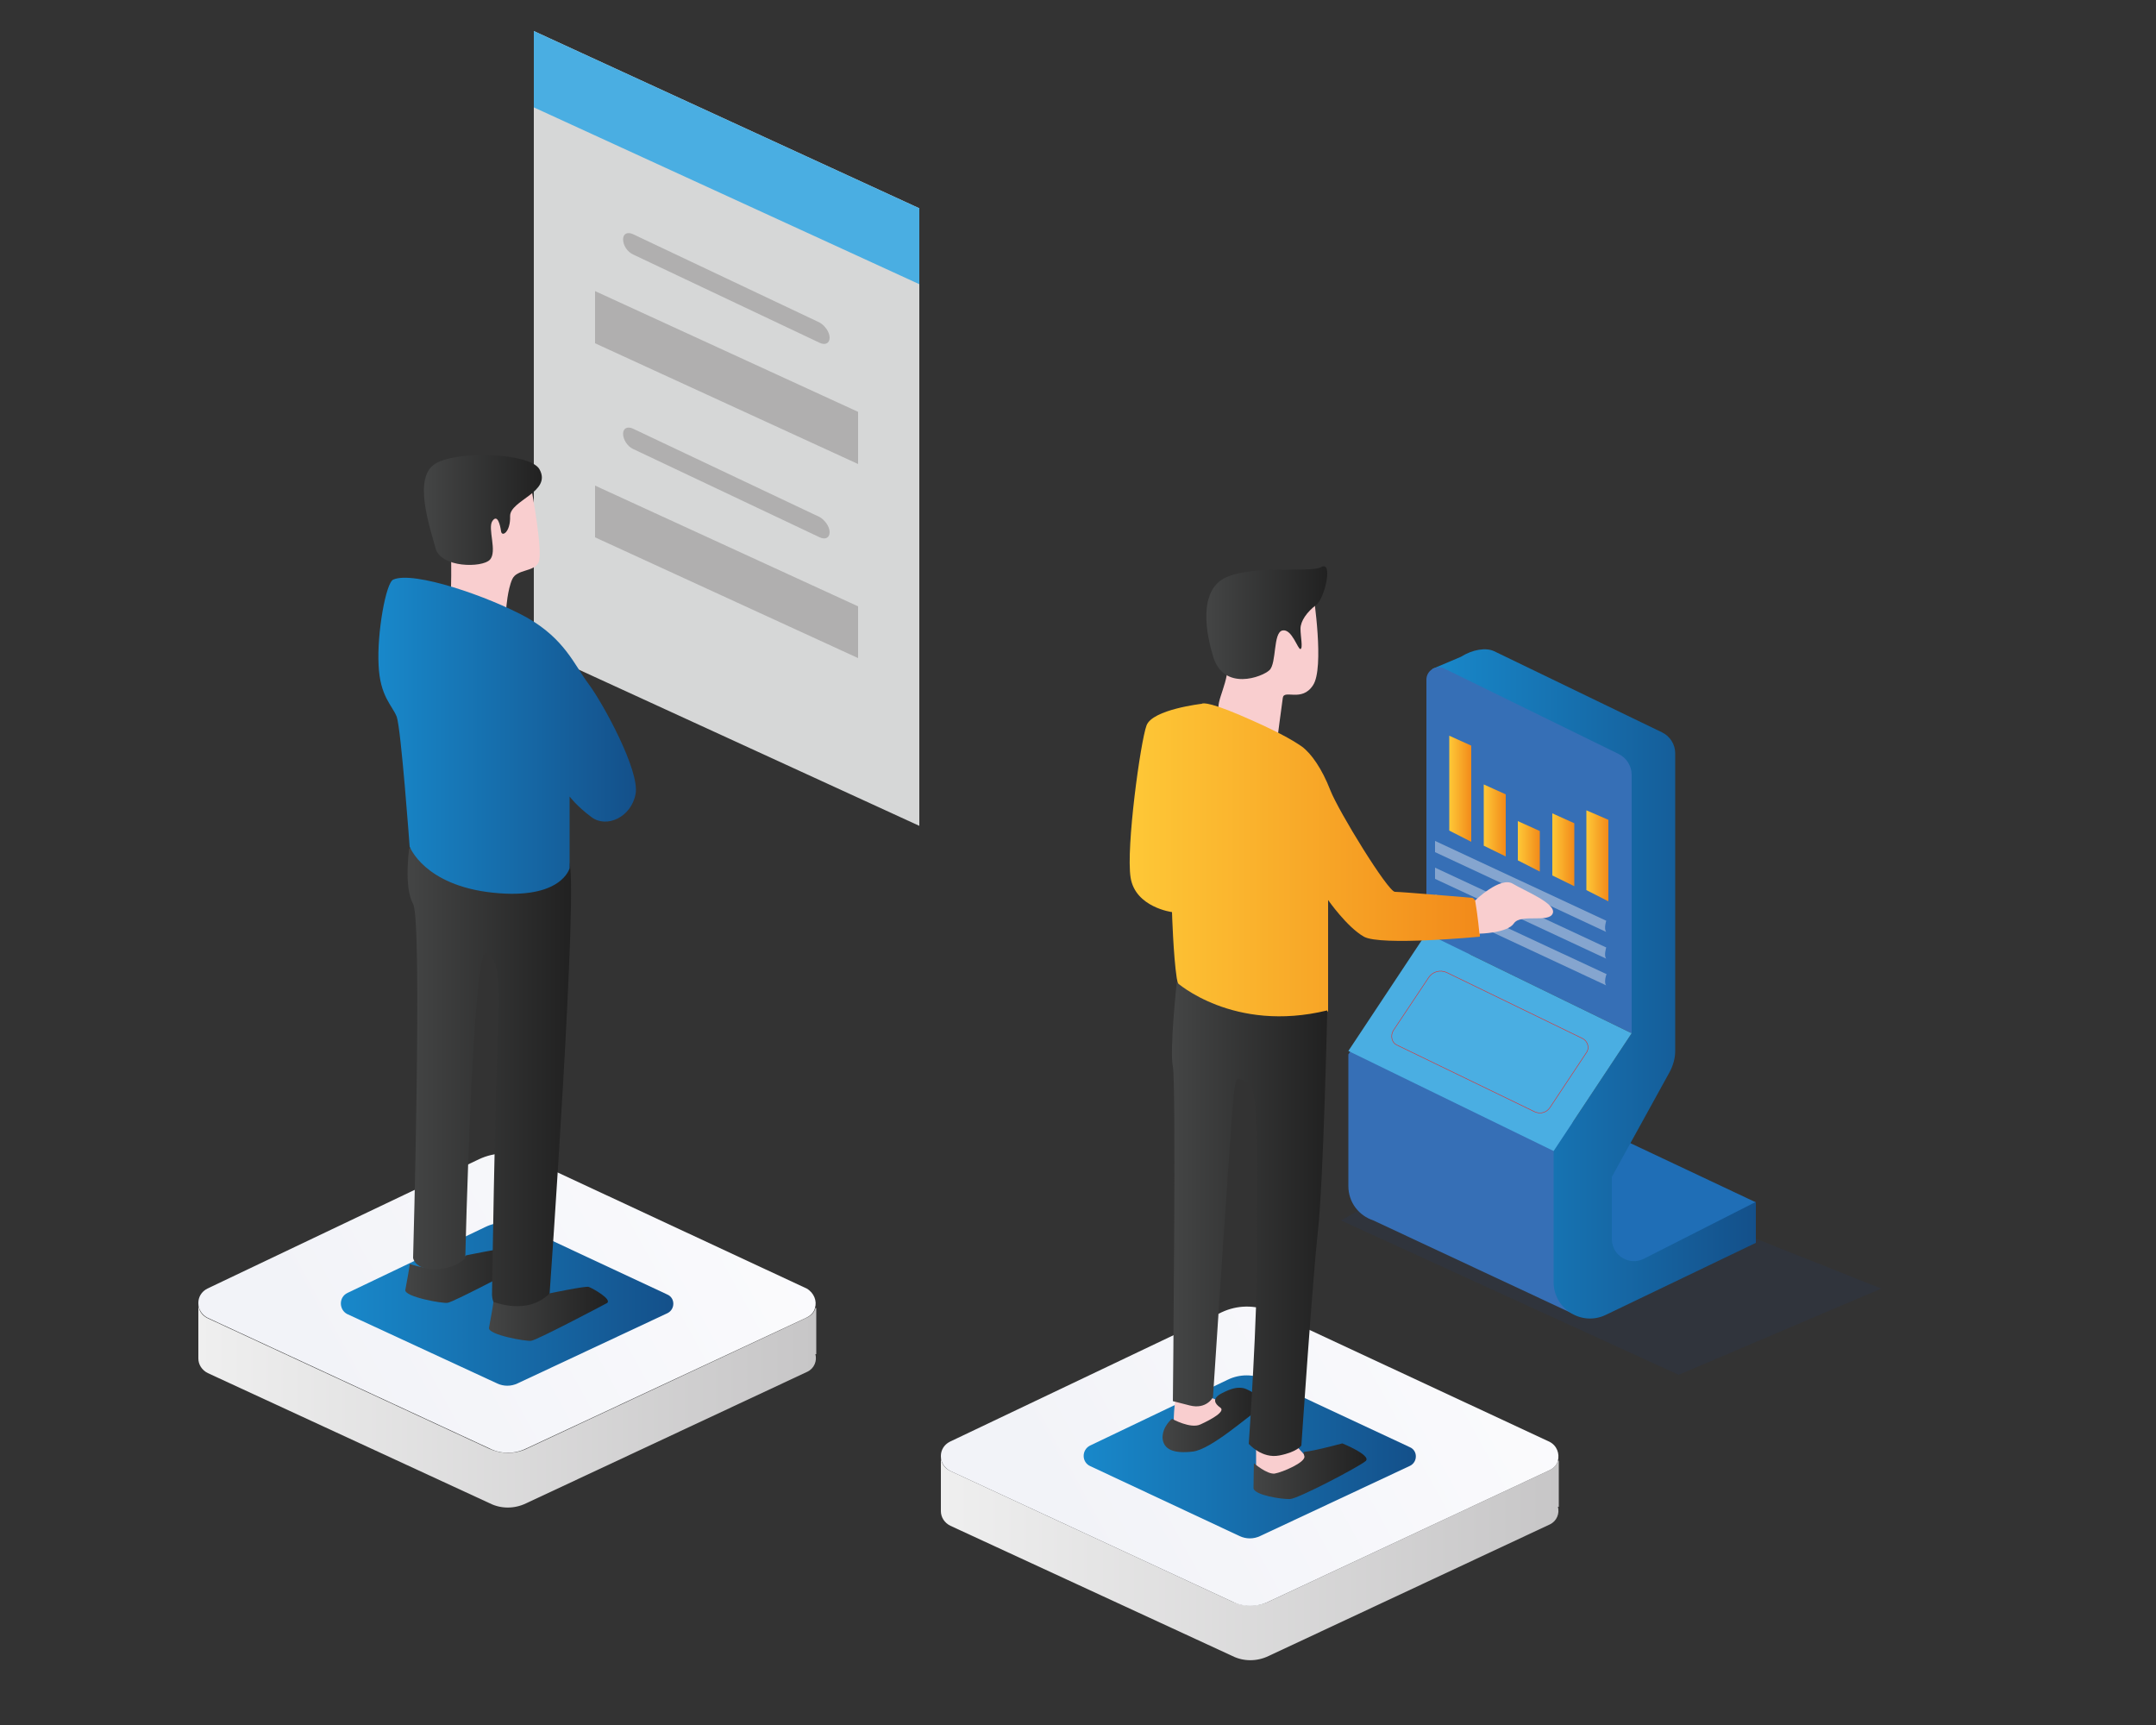
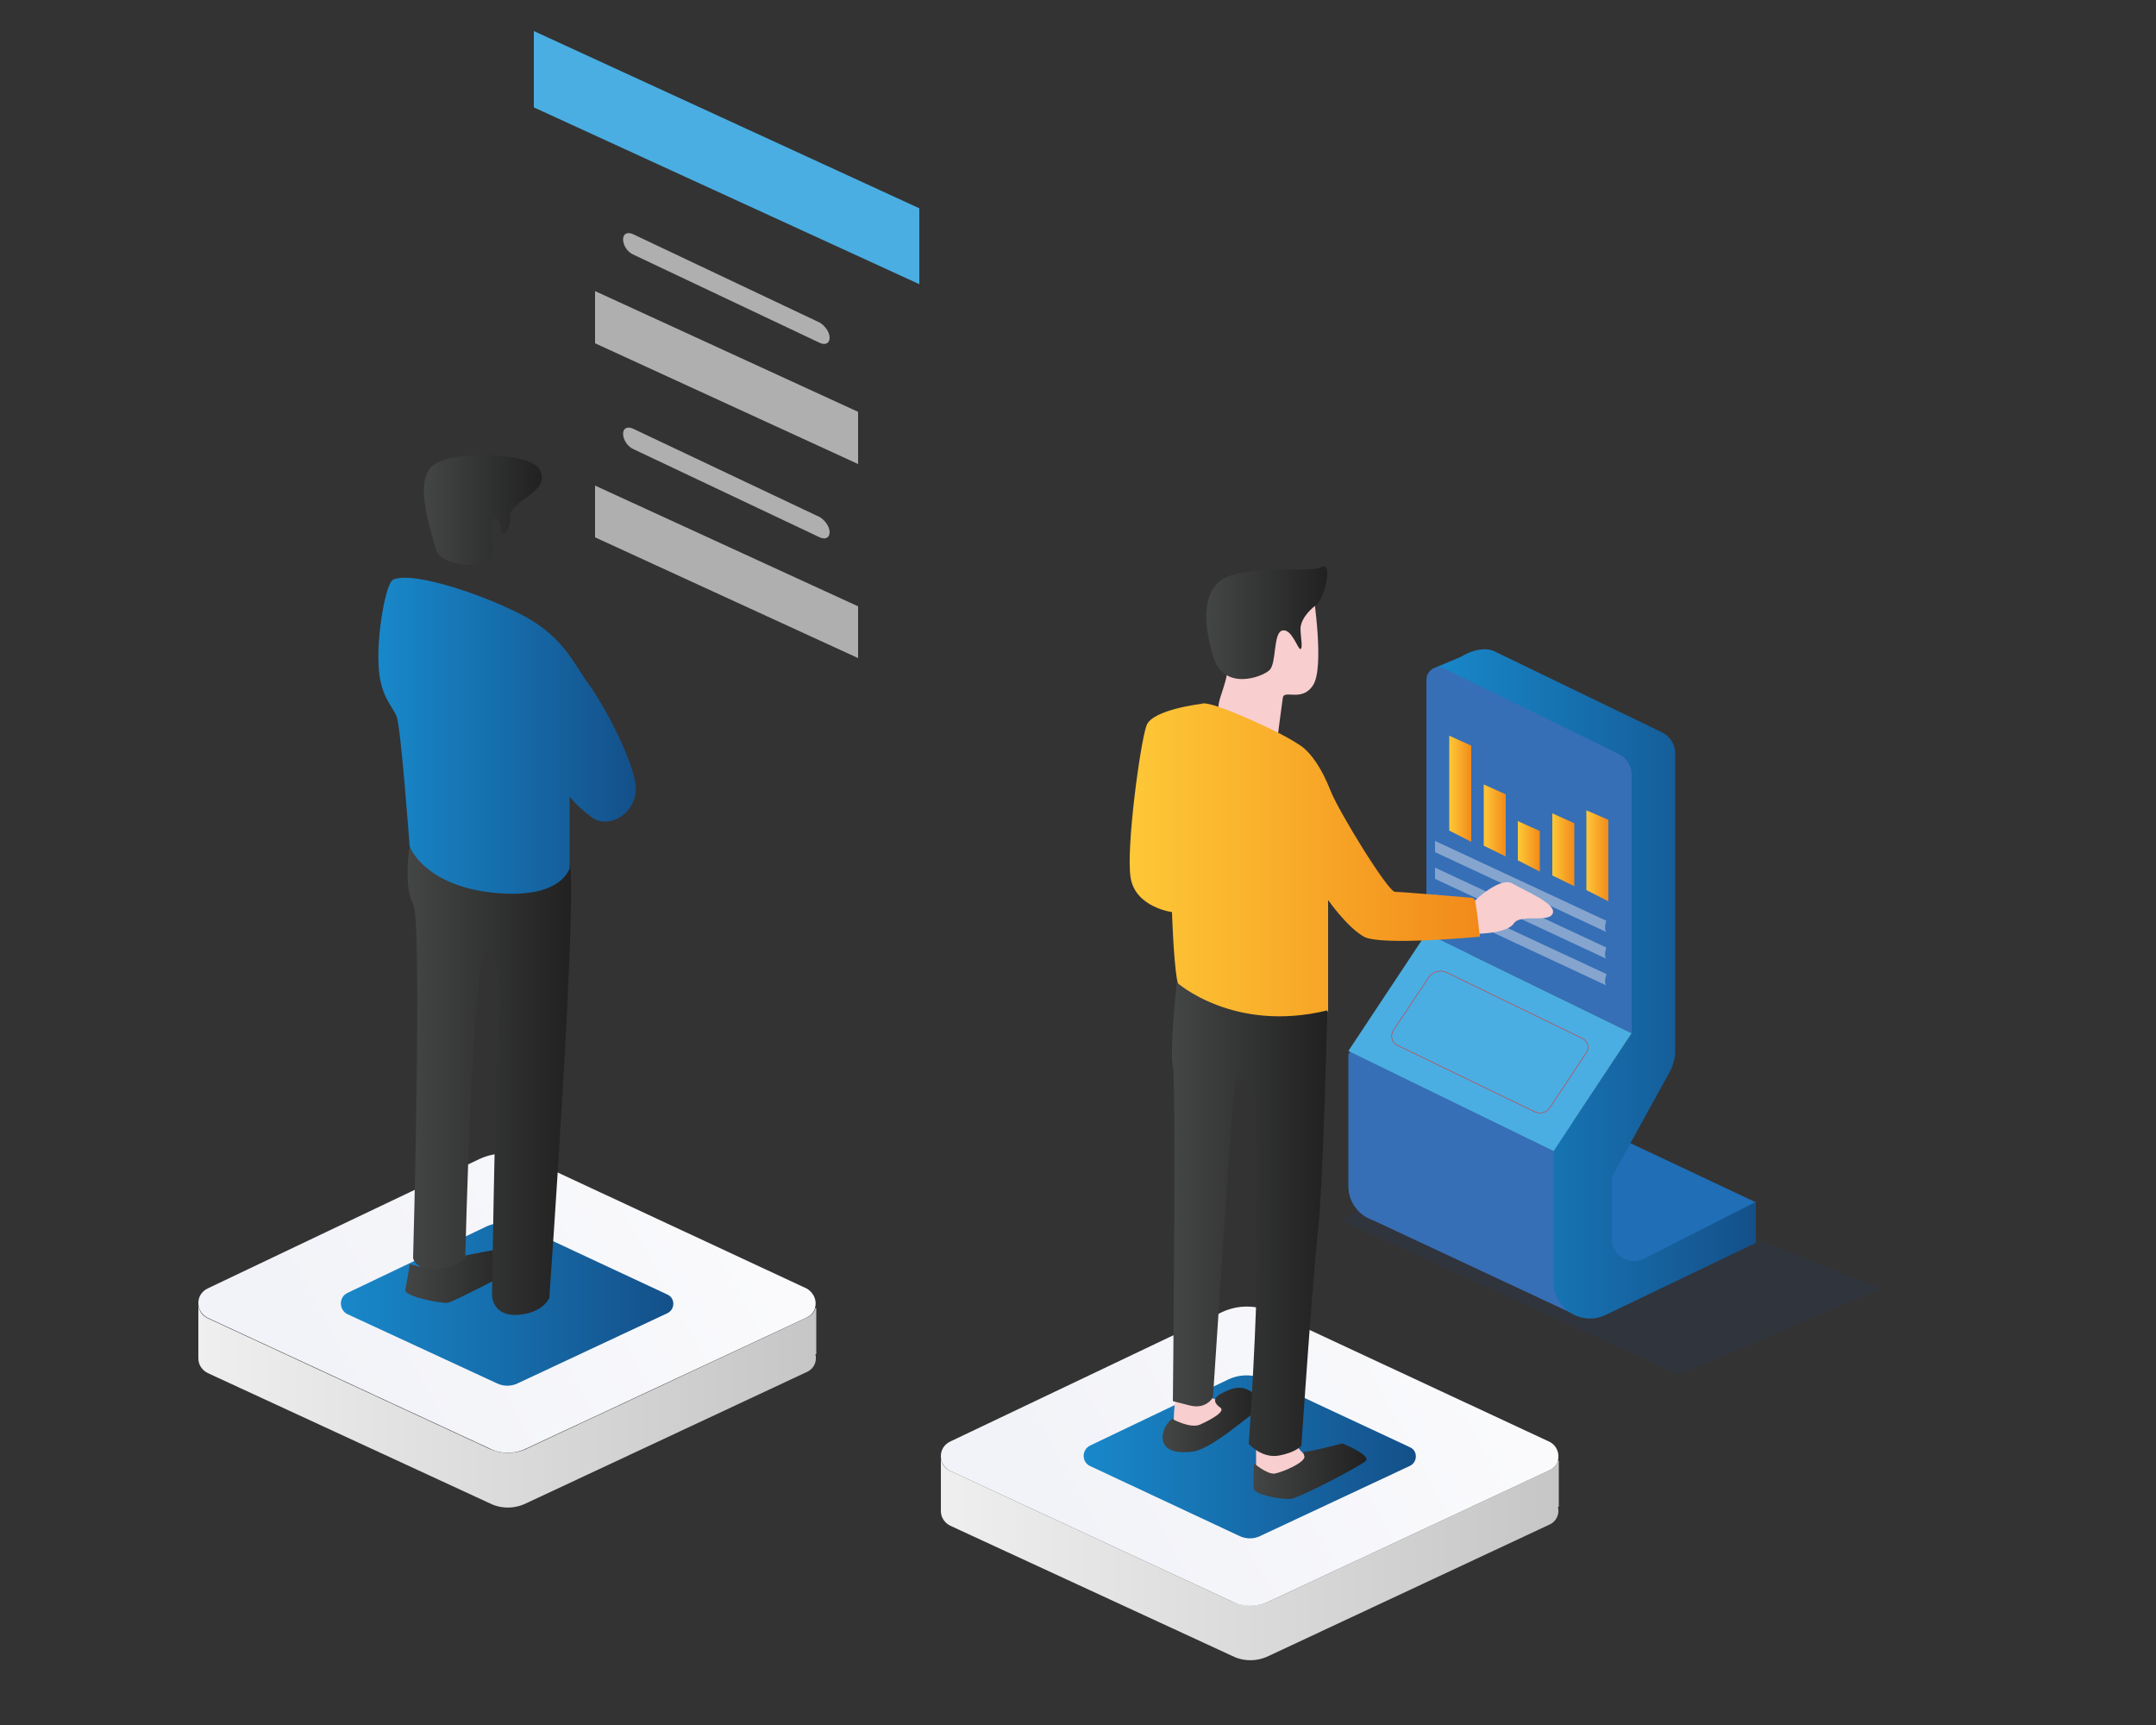
<svg xmlns="http://www.w3.org/2000/svg" version="1.1" x="0px" y="0px" viewBox="0 0 500 400" style="enable-background:new 0 0 500 400;" xml:space="preserve">
  <rect x="0" y="0" width="500" height="400" fill="#333333" stroke="none" />
  <g id="registro">
-     <polygon style="fill:#D6D7D7;" points="123.8,7.2 213.2,48.3 213.2,191.5 123.8,150.5    " />
    <polygon style="fill:#4AAEE2;" points="213.2,65.9 123.8,24.9 123.8,7.2 213.2,48.3    " />
    <polygon style="fill:#B0AFAF;" points="199,107.6 138,79.6 138,67.5 199,95.5    " />
    <path style="fill:#B0AFAF;" d="M146.8,59l43.3,20.5c1.3,0.6,2.3,0.1,2.3-1.2l0,0c0-1.3-1.1-2.8-2.3-3.5l-43.3-20.5     c-1.3-0.6-2.3-0.1-2.3,1.2l0,0C144.5,56.9,145.5,58.4,146.8,59z" />
    <polygon style="fill:#B0AFAF;" points="199,152.6 138,124.6 138,112.6 199,140.6    " />
    <path style="fill:#B0AFAF;" d="M146.8,104.1l43.3,20.5c1.3,0.6,2.3,0.1,2.3-1.2l0,0c0-1.3-1.1-2.8-2.3-3.5l-43.3-20.5     c-1.3-0.6-2.3-0.1-2.3,1.2l0,0C144.5,101.9,145.5,103.5,146.8,104.1z" />
    <linearGradient id="SVGID_1_" gradientUnits="userSpaceOnUse" x1="6424.2" y1="325.975" x2="6567.399" y2="325.975" gradientTransform="matrix(1 0 0 1 -6378.209 0)">
      <stop offset="0" style="stop-color:#EFEFEF" />
      <stop offset="1" style="stop-color:#C7C6C7" />
    </linearGradient>
    <path style="fill:url(#SVGID_1_);" d="M189.2,314l-0.1,0c0.4,1.5-0.2,3.3-1.9,4.1L122,348.6c-2.7,1.3-5.8,1.3-8.4,0l-65.4-30.2    c-1.4-0.7-2.2-2-2.2-3.4v-12.7c0,1.4,0.7,2.7,2.2,3.4l65.4,30.3c2.7,1.2,5.8,1.2,8.4,0l65.2-30.5c1-0.5,1.7-1.3,1.9-2.2h0.2V314z" />
    <linearGradient id="SVGID_2_" gradientUnits="userSpaceOnUse" x1="6557.087" y1="268.501" x2="6456.415" y2="323.973" gradientTransform="matrix(1 0 0 1 -6378.209 0)">
      <stop offset="0" style="stop-color:#FBFBFD" />
      <stop offset="1" style="stop-color:#F2F3F8" />
    </linearGradient>
    <path style="fill:url(#SVGID_2_);" d="M189,303.3c-0.2,0.9-0.9,1.7-1.9,2.2L122,335.9c-2.7,1.3-5.8,1.3-8.4,0l-65.4-30.3    c-1.4-0.7-2.2-2-2.2-3.4v-0.1c0-1.3,0.7-2.6,2.1-3.3l63-30c3.6-1.7,7.8-1.8,11.4-0.1l64.6,30.1C188.8,299.8,189.5,301.7,189,303.3    z" />
    <linearGradient id="SVGID_3_" gradientUnits="userSpaceOnUse" x1="587.76" y1="302.367" x2="664.894" y2="302.367" gradientTransform="matrix(-1 0 0 1 743.96 0)">
      <stop offset="0" style="stop-color:#14508A" />
      <stop offset="1" style="stop-color:#1888CA" />
    </linearGradient>
    <path style="fill:url(#SVGID_3_);" d="M80.6,299.8l32-15.3c2.7-1.3,5.9-1.3,8.6,0l33.6,15.7c1.8,0.8,1.8,3.4,0,4.3l-34.8,16.3    c-1.5,0.7-3.2,0.7-4.7,0l-34.8-16.1C78.6,303.7,78.5,300.8,80.6,299.8z" />
    <linearGradient id="SVGID_4_" gradientUnits="userSpaceOnUse" x1="6596.442" y1="361.377" x2="6739.642" y2="361.377" gradientTransform="matrix(1 0 0 1 -6378.209 0)">
      <stop offset="0" style="stop-color:#EFEFEF" />
      <stop offset="1" style="stop-color:#C7C6C7" />
    </linearGradient>
    <path style="fill:url(#SVGID_4_);" d="M361.4,349.4l-0.1,0c0.4,1.5-0.2,3.3-1.9,4.1L294.2,384c-2.7,1.3-5.8,1.3-8.4,0l-65.4-30.2     c-1.4-0.7-2.2-2-2.2-3.4v-12.7c0,1.4,0.7,2.7,2.2,3.4l65.4,30.3c2.7,1.2,5.8,1.2,8.4,0l65.2-30.5c1-0.5,1.7-1.3,1.9-2.2h0.2     V349.4z" />
    <linearGradient id="SVGID_5_" gradientUnits="userSpaceOnUse" x1="6729.33" y1="303.904" x2="6628.657" y2="359.376" gradientTransform="matrix(1 0 0 1 -6378.209 0)">
      <stop offset="0" style="stop-color:#FBFBFD" />
      <stop offset="1" style="stop-color:#F2F3F8" />
    </linearGradient>
    <path style="fill:url(#SVGID_5_);" d="M361.3,338.7c-0.2,0.9-0.9,1.7-1.9,2.2l-65.2,30.5c-2.7,1.3-5.8,1.3-8.4,0l-65.4-30.3     c-1.4-0.7-2.2-2-2.2-3.4v-0.1c0-1.3,0.7-2.6,2.1-3.3l63-30c3.6-1.7,7.8-1.8,11.4-0.1l64.6,30.1     C361.1,335.2,361.7,337.1,361.3,338.7z" />
    <linearGradient id="SVGID_6_" gradientUnits="userSpaceOnUse" x1="415.517" y1="337.77" x2="492.651" y2="337.77" gradientTransform="matrix(-1 0 0 1 743.96 0)">
      <stop offset="0" style="stop-color:#14508A" />
      <stop offset="1" style="stop-color:#1888CA" />
    </linearGradient>
    <path style="fill:url(#SVGID_6_);" d="M252.8,335.2l32-15.3c2.7-1.3,5.9-1.3,8.6,0l33.6,15.7c1.8,0.8,1.8,3.4,0,4.3l-34.8,16.3     c-1.5,0.7-3.2,0.7-4.7,0L252.9,340C250.8,339.1,250.8,336.2,252.8,335.2z" />
    <polygon style="opacity:0.1;fill:#1A3F92;" points="315,280.7 311,283 389.3,318.8 436.3,298.8 399.8,284.3    " />
    <polygon style="fill:#1F6EB6;" points="407.2,278.8 368.6,260.6 368.6,292.8 387.4,293.4     " />
    <path style="fill:#366FB6;" d="M359.6,257.2v-0.8l-1,0.5l-31.2-8.4l13.5-24.4l0-11.7l-10.1,4.8l-18.1,27.3V275      c0,3.9,2.5,6.9,5.8,8v0l46.2,21.6v-46L359.6,257.2z" />
    <linearGradient id="SVGID_7_" gradientUnits="userSpaceOnUse" x1="336.737" y1="228.147" x2="411.756" y2="228.147" gradientTransform="matrix(-1 0 0 1 743.96 0)">
      <stop offset="0" style="stop-color:#14508A" />
      <stop offset="1" style="stop-color:#1888CA" />
    </linearGradient>
    <path style="fill:url(#SVGID_7_);" d="M381.2,291.9c-3.4,1.7-7.4-0.8-7.4-4.6l0-14.4l13.4-24.3c0.8-1.5,1.3-3.2,1.3-4.9v-9.1      v-59.9c0-2.1-1.2-4-3.1-4.9L346.5,151c-1.9-0.9-5-0.4-7.7,1.3l-6.6,2.8l8.6,56.5l37.6,28l-18.1,27.3v30.4      c0,6.2,6.5,10.3,12.1,7.6l34.8-16.7v-9.5L381.2,291.9z" />
    <path style="fill:#366FB6;" d="M330.8,216.4l47.6,23.2v-59.9c0-2.1-1.2-4-3.1-4.9L334.9,155c-1.9-0.9-4.1,0.5-4.1,2.6      L330.8,216.4z" />
    <polygon style="fill:#4AAEE2;" points="312.7,243.7 330.8,216.4 378.4,239.6 360.3,266.9     " />
    <path style="fill:none;stroke:#E62A26;stroke-width:0.114;stroke-miterlimit:10;" d="M323.1,239l8.2-12.3      c0.9-1.4,2.7-1.9,4.2-1.2l31.5,15.3c1.2,0.6,1.7,2.2,0.9,3.3l-8.5,12.8c-0.8,1.1-2.2,1.5-3.5,0.9l-32-15.5      C322.8,241.8,322.4,240.2,323.1,239z" />
    <linearGradient id="SVGID_8_" gradientUnits="userSpaceOnUse" x1="370.946" y1="198.424" x2="376.057" y2="198.424" gradientTransform="matrix(-1 0 0 1 743.96 0)">
      <stop offset="0" style="stop-color:#F28A1A" />
      <stop offset="1" style="stop-color:#FEC837" />
    </linearGradient>
    <polygon style="fill:url(#SVGID_8_);" points="373,209 367.9,206.4 367.9,187.9 373,190.1    " />
    <linearGradient id="SVGID_9_" gradientUnits="userSpaceOnUse" x1="378.888" y1="197.08" x2="383.999" y2="197.08" gradientTransform="matrix(-1 0 0 1 743.96 0)">
      <stop offset="0" style="stop-color:#F28A1A" />
      <stop offset="1" style="stop-color:#FEC837" />
    </linearGradient>
    <polygon style="fill:url(#SVGID_9_);" points="365.1,205.5 360,203 360,188.6 365.1,190.9    " />
    <linearGradient id="SVGID_10_" gradientUnits="userSpaceOnUse" x1="386.829" y1="196.23" x2="391.94" y2="196.23" gradientTransform="matrix(-1 0 0 1 743.96 0)">
      <stop offset="0" style="stop-color:#F28A1A" />
      <stop offset="1" style="stop-color:#FEC837" />
    </linearGradient>
    <polygon style="fill:url(#SVGID_10_);" points="357.1,202.1 352,199.5 352,190.4 357.1,192.7    " />
    <linearGradient id="SVGID_11_" gradientUnits="userSpaceOnUse" x1="394.771" y1="190.266" x2="399.882" y2="190.266" gradientTransform="matrix(-1 0 0 1 743.96 0)">
      <stop offset="0" style="stop-color:#F28A1A" />
      <stop offset="1" style="stop-color:#FEC837" />
    </linearGradient>
    <polygon style="fill:url(#SVGID_11_);" points="349.2,198.6 344.1,196.1 344.1,181.9 349.2,184.2    " />
    <linearGradient id="SVGID_12_" gradientUnits="userSpaceOnUse" x1="402.713" y1="182.901" x2="407.824" y2="182.901" gradientTransform="matrix(-1 0 0 1 743.96 0)">
      <stop offset="0" style="stop-color:#F28A1A" />
      <stop offset="1" style="stop-color:#FEC837" />
    </linearGradient>
    <polygon style="fill:url(#SVGID_12_);" points="341.2,195.2 336.1,192.6 336.1,170.6 341.2,172.9    " />
    <path style="opacity:0.42;fill:#F3F1F1;" d="M372.5,216.1l-39.7-18.5V195l39.7,18.5C372.5,213.5,371.9,215.4,372.5,216.1z" />
    <path style="opacity:0.42;fill:#F3F1F1;" d="M372.5,222.3l-39.7-18.5v-2.6l39.7,18.5C372.5,219.7,371.9,221.6,372.5,222.3z" />
    <path style="opacity:0.42;fill:#F3F1F1;" d="M372.5,228.5L332.9,210v-2.6l39.7,18.5C372.5,225.9,371.9,227.9,372.5,228.5z" />
    <path style="fill:#F9CECF;" d="M272.7,323.7c0,0-1.1,7,0,7.7c1.1,0.7,7.7,0.1,8.6-1.5c0.9-1.6,3.9-4.2,2.2-4.7     c-1.6-0.6-3.4-1.5-3.4-1.5H272.7z" />
    <linearGradient id="SVGID_13_" gradientUnits="userSpaceOnUse" x1="451.002" y1="329.331" x2="474.238" y2="329.331" gradientTransform="matrix(-1 0 0 1 743.96 0)">
      <stop offset="0" style="stop-color:#212121" />
      <stop offset="1" style="stop-color:#444545" />
    </linearGradient>
    <path style="fill:url(#SVGID_13_);" d="M271.8,329c0,0,4.3,2.4,6.6,1.3c2.4-1.1,5.9-3,4.6-3.9c-1.3-0.9-2-2.1,0.3-3.3     s3.7-1.5,5.1-1.2s6.4,3.2,3.7,4.8c-2.6,1.6-11.2,9.4-15.5,9.9c-4.3,0.5-6.8-0.4-7-3.2C269.6,330.7,271.8,329,271.8,329z" />
    <path style="fill:#F9CECF;" d="M291.3,334.6v8.3c0,0,4.7,2.4,7.7,0.5c3-1.9,5.4-4.9,4.5-5.3c-0.9-0.4-3.4-3.5-3.4-3.5H291.3z" />
    <path style="fill:#F9CECF;" d="M304.6,137.9c0,0,2.6,17-0.1,21c-2.6,4-6.7,0.9-7,2.9c-0.3,2-1.3,9.8-1.3,9.8s-12.2-4.1-13.4-6.5     c-1.2-2.4,2.6-6.9,1.9-12.9C284.1,146.3,304.6,137.9,304.6,137.9z" />
    <linearGradient id="SVGID_14_" gradientUnits="userSpaceOnUse" x1="436.119" y1="144.303" x2="464.088" y2="144.303" gradientTransform="matrix(-1 0 0 1 743.96 0)">
      <stop offset="0" style="stop-color:#212121" />
      <stop offset="1" style="stop-color:#444545" />
    </linearGradient>
    <path style="fill:url(#SVGID_14_);" d="M306.4,131.5c2.8-1.6,0.9,7.2-1.2,8.8c-2.1,1.6-3.6,3.7-3.6,5.5c0,1.8,0.6,4.5,0,4.7     s-2-4.8-4.2-4.3c-2.2,0.5-1.3,7.6-3,9.2c-1.7,1.6-10.5,4.9-13-3c-1.7-5.4-3.6-15.5,2.9-18.5C290.9,130.9,303.9,132.9,306.4,131.5     z" />
    <linearGradient id="SVGID_15_" gradientUnits="userSpaceOnUse" x1="400.841" y1="200.063" x2="482.164" y2="200.063" gradientTransform="matrix(-1 0 0 1 743.96 0)">
      <stop offset="0" style="stop-color:#F28A1A" />
      <stop offset="1" style="stop-color:#FEC837" />
    </linearGradient>
    <path style="fill:url(#SVGID_15_);" d="M278.7,163.2c0,0,0.6-0.9,8.8,2.6c8.2,3.5,12.1,5.7,14.4,7.3c2.2,1.6,4.7,5.2,6.6,10.1     c1.9,4.9,13.4,23.6,15,23.6c1.6,0,18,1.4,18,1.4s1.7,0.9,1.7,4.5c0,3.7,0,4.5,0,4.5s-23,2.2-26.9,0c-3.9-2.2-8.3-8.5-8.3-8.5     l0,25.7c0,0-2.2,4-15.9,2.3c-13.7-1.7-18.4-4.7-19.2-9.9c-0.8-5.2-1.1-15.3-1.1-15.3s-8.5-1.1-9.6-8c-1.1-6.9,2.3-31.6,3.7-35.3     S278.7,163.2,278.7,163.2z" />
    <linearGradient id="SVGID_16_" gradientUnits="userSpaceOnUse" x1="436.119" y1="282.717" x2="472.136" y2="282.717" gradientTransform="matrix(-1 0 0 1 743.96 0)">
      <stop offset="0" style="stop-color:#212121" />
      <stop offset="1" style="stop-color:#444545" />
    </linearGradient>
    <path style="fill:url(#SVGID_16_);" d="M307.8,234.3c0,0-0.9,40.5-2.2,51.5c-1.2,11-3.8,49.4-3.8,49.4s-1,1.5-5.1,2.3     c-4.1,0.8-7.1-2.7-7.1-2.7s2.1-30.1,1.9-45.4c-0.2-15.4,0.8-37-1.9-38.2s-2.9-2.5-3.5,2.9c-0.6,5.4-4.8,69.9-4.8,69.9     s-1.5,2.9-5.4,1.9c-3.9-1-3.9-1-3.9-1s0.8-73.9,0-77.6c-0.8-3.7,0.9-19.5,0.9-19.5S286,239.6,307.8,234.3z" />
    <path style="fill:#F9CECF;" d="M342.1,208.8c0,0,5.8-5.6,8.7-3.9c2.8,1.7,10.2,4.6,9.3,6.9c-0.9,2.3-7.4,0-9,2.3     c-1.5,2.3-8,2.4-8,2.4S342.7,212.2,342.1,208.8z" />
    <linearGradient id="SVGID_17_" gradientUnits="userSpaceOnUse" x1="426.97" y1="341.043" x2="453.203" y2="341.043" gradientTransform="matrix(-1 0 0 1 743.96 0)">
      <stop offset="0" style="stop-color:#212121" />
      <stop offset="1" style="stop-color:#444545" />
    </linearGradient>
    <path style="fill:url(#SVGID_17_);" d="M290.8,339.3c0,0,3,2.6,4.8,2.4c1.8-0.3,7.2-2.6,6.9-4c-0.3-1.4-0.7-0.8,2.2-1.4     c2.9-0.6,6.6-1.6,6.6-1.6s6.9,2.8,5.4,4.1c-1.5,1.3-15.6,8.7-17.5,8.8c-1.9,0.1-8.3-0.9-8.5-2.5     C290.7,343.3,290.8,339.3,290.8,339.3z" />
    <linearGradient id="SVGID_18_" gradientUnits="userSpaceOnUse" x1="622.268" y1="295.923" x2="649.848" y2="295.923" gradientTransform="matrix(-1 0 0 1 743.96 0)">
      <stop offset="0" style="stop-color:#212121" />
      <stop offset="1" style="stop-color:#444545" />
    </linearGradient>
    <path style="fill:url(#SVGID_18_);" d="M108.1,291.1c0,0,8.1-1.7,9-1.5s5.7,3,4.2,3.8c-1.5,0.8-16.3,8.6-17.5,8.7    c-1.2,0.2-10.1-1.4-9.8-3c0.3-1.6,1.1-5.9,1-6C95.1,293,102.9,296.4,108.1,291.1z" />
    <linearGradient id="SVGID_19_" gradientUnits="userSpaceOnUse" x1="611.506" y1="250.824" x2="649.426" y2="250.824" gradientTransform="matrix(-1 0 0 1 743.96 0)">
      <stop offset="0" style="stop-color:#212121" />
      <stop offset="1" style="stop-color:#444545" />
    </linearGradient>
    <path style="fill:url(#SVGID_19_);" d="M94.9,196.7c0,0-1.3,9,0.9,12.9c2.2,3.9,0,82.1,0,82.1s0.4,2.8,5.3,2.6    c5-0.2,6.8-2.6,6.8-2.6s1.7-71.9,4.8-70.8c3.1,1.1,3.3,7.4,2.7,20.6c-0.6,13.2-1.3,58.6-1.3,58.6s-0.2,5.1,5.9,4.8    c6.1-0.4,7.4-4,7.4-4s7-98.7,4.5-101.2C129.3,197.2,94.9,196.7,94.9,196.7z" />
    <linearGradient id="SVGID_20_" gradientUnits="userSpaceOnUse" x1="602.903" y1="304.663" x2="630.483" y2="304.663" gradientTransform="matrix(-1 0 0 1 743.96 0)">
      <stop offset="0" style="stop-color:#212121" />
      <stop offset="1" style="stop-color:#444545" />
    </linearGradient>
-     <path style="fill:url(#SVGID_20_);" d="M127.5,299.9c0,0,8.1-1.7,9-1.5c0.9,0.3,5.7,3,4.2,3.8c-1.5,0.8-16.3,8.6-17.5,8.7    c-1.2,0.2-10.1-1.4-9.8-3c0.3-1.6,1.1-5.9,1-6C114.5,301.8,122.2,305.2,127.5,299.9z" />
-     <path style="fill:#F9CECF;" d="M123.3,113.7c0,0,2.7,14.4,1.6,16.7c-1.1,2.3-5,1.5-6.1,3.9c-1.1,2.4-1.4,6.8-1.4,6.8    s-12.9-2.9-12.8-5c0.1-2.2,0-10.5,0-10.5L123.3,113.7z" />
    <linearGradient id="SVGID_21_" gradientUnits="userSpaceOnUse" x1="618.259" y1="118.3" x2="645.7" y2="118.3" gradientTransform="matrix(-1 0 0 1 743.96 0)">
      <stop offset="0" style="stop-color:#212121" />
      <stop offset="1" style="stop-color:#444545" />
    </linearGradient>
    <path style="fill:url(#SVGID_21_);" d="M125.1,108.8c3,5.3-6.9,7.2-6.8,10.9c0.1,3.7-1.9,4.9-2.1,3.5c-0.2-1.4-0.8-4.1-2-2.4    c-1.2,1.7,1.2,7.1-0.6,9c-1.8,1.9-11.4,1.9-12.6-2.7c-1.2-4.6-5.4-16.4,0-19.6C106.4,104.3,123,105.1,125.1,108.8z" />
    <linearGradient id="SVGID_22_" gradientUnits="userSpaceOnUse" x1="596.535" y1="170.585" x2="656.216" y2="170.585" gradientTransform="matrix(-1 0 0 1 743.96 0)">
      <stop offset="0" style="stop-color:#14508A" />
      <stop offset="1" style="stop-color:#1888CA" />
    </linearGradient>
    <path style="fill:url(#SVGID_22_);" d="M91.2,134.4c4.7-2.1,22.1,3.9,31,8.8c8.8,5,11,11,14.3,15.4c3.3,4.4,11.9,20.1,10.9,25.5    c-1,5.4-6.7,8-10.2,5.4c-3.5-2.6-5.1-4.8-5.1-4.8l0,16.6c0,0-1.8,7.4-17.8,5.7c-16-1.7-19.3-10.7-19.3-10.7S93,168.9,92,166.2    c-1-2.6-3.9-4.7-4.2-12C87.4,146.8,89.5,135.1,91.2,134.4z" />
  </g>
</svg>